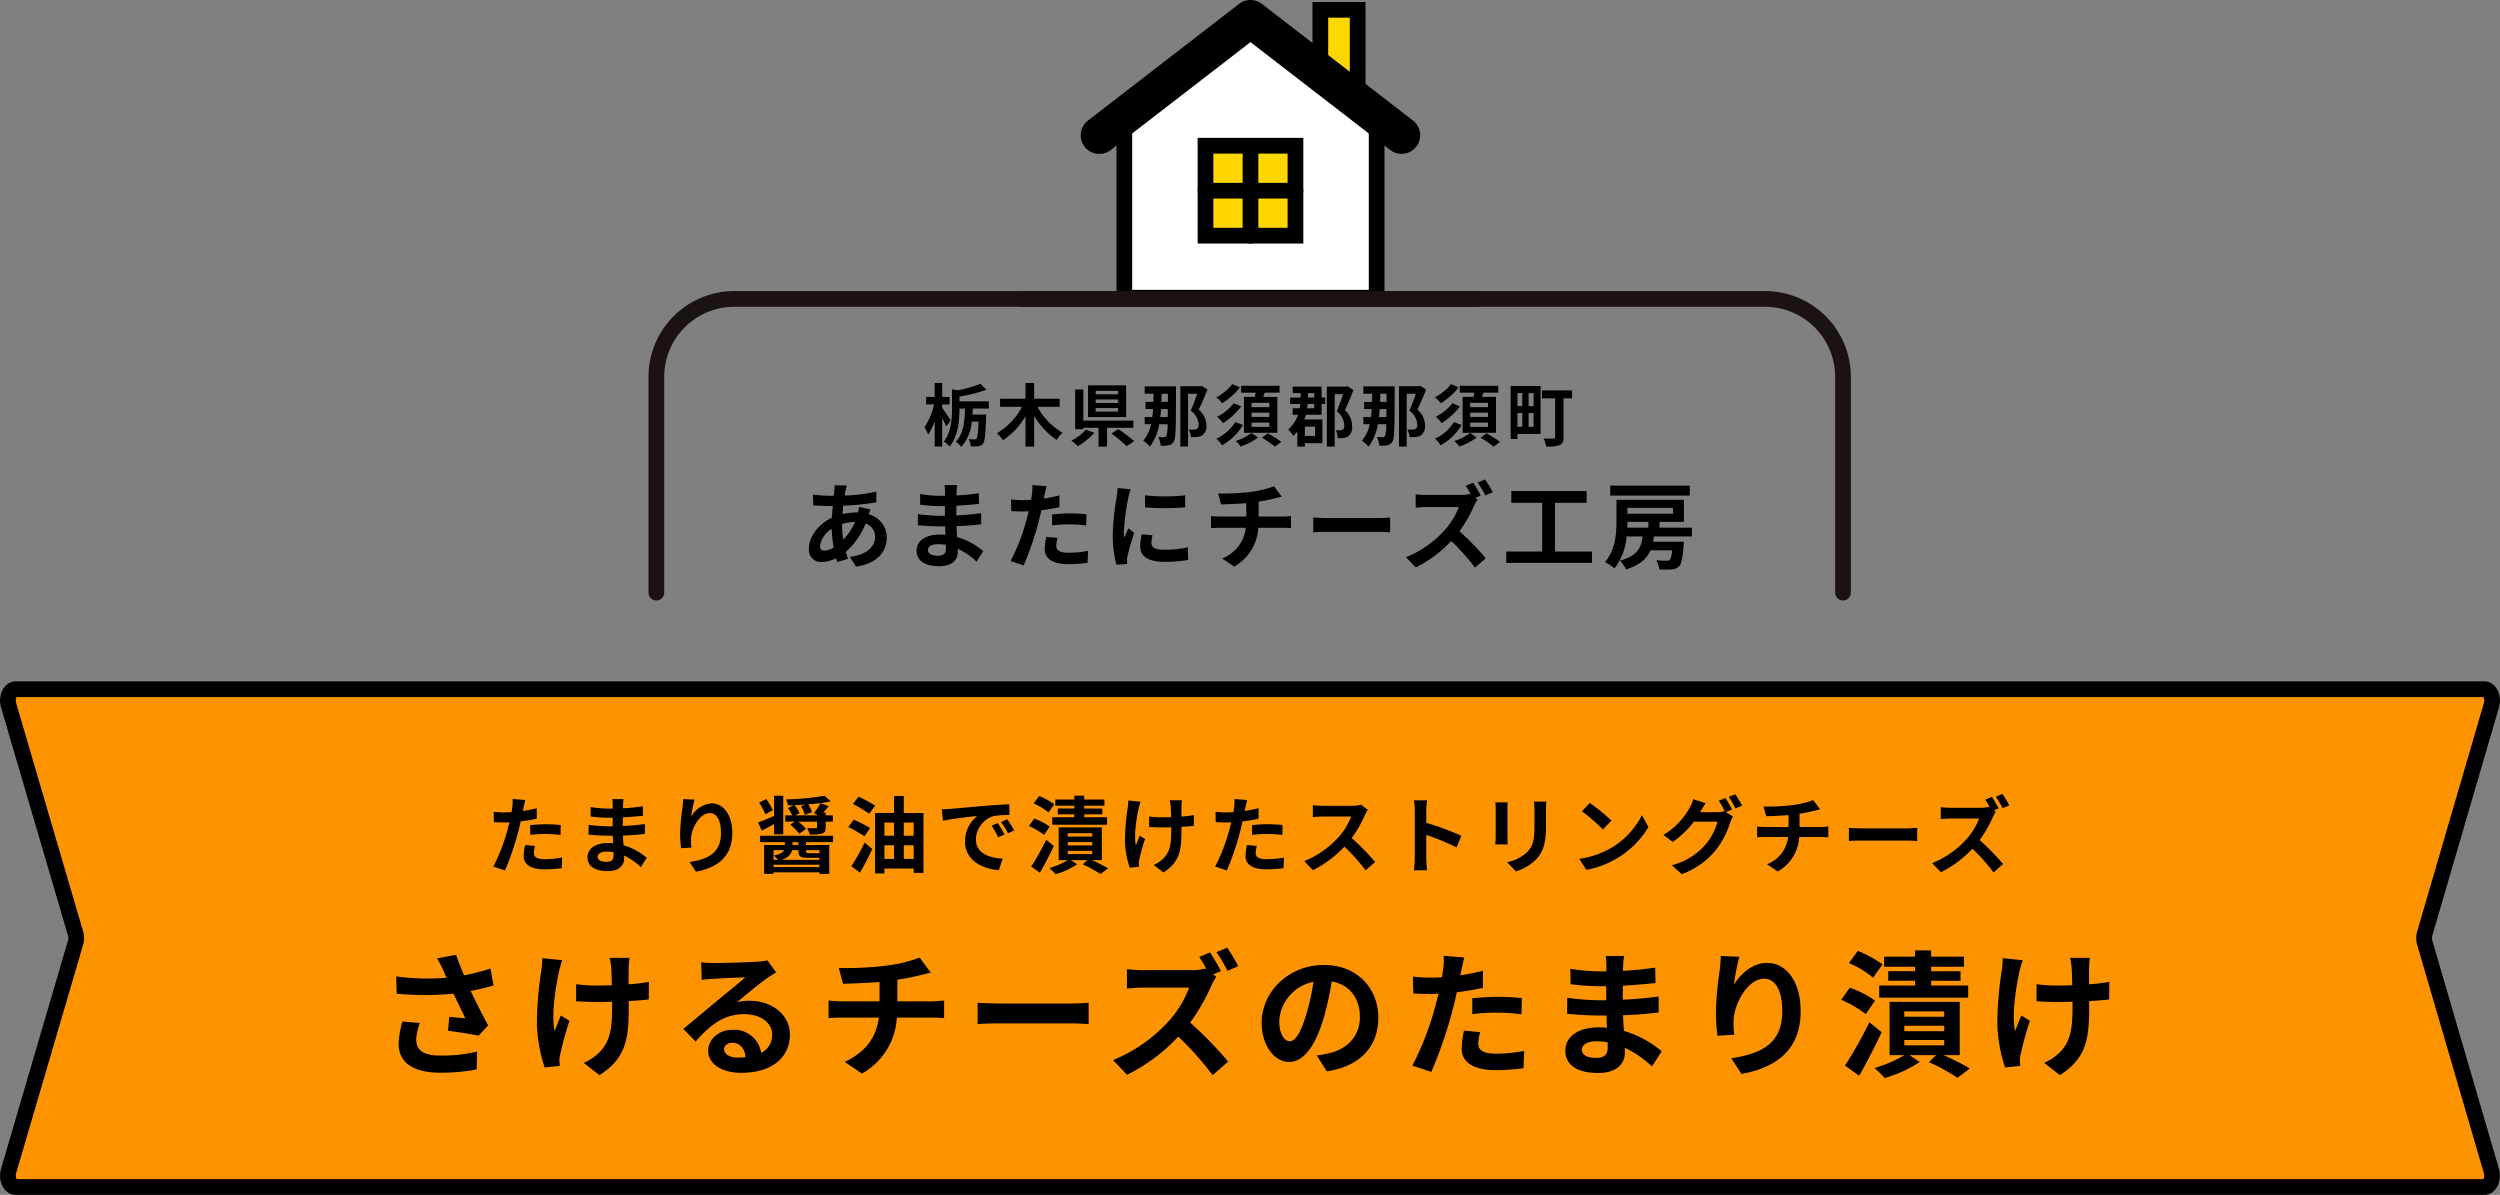
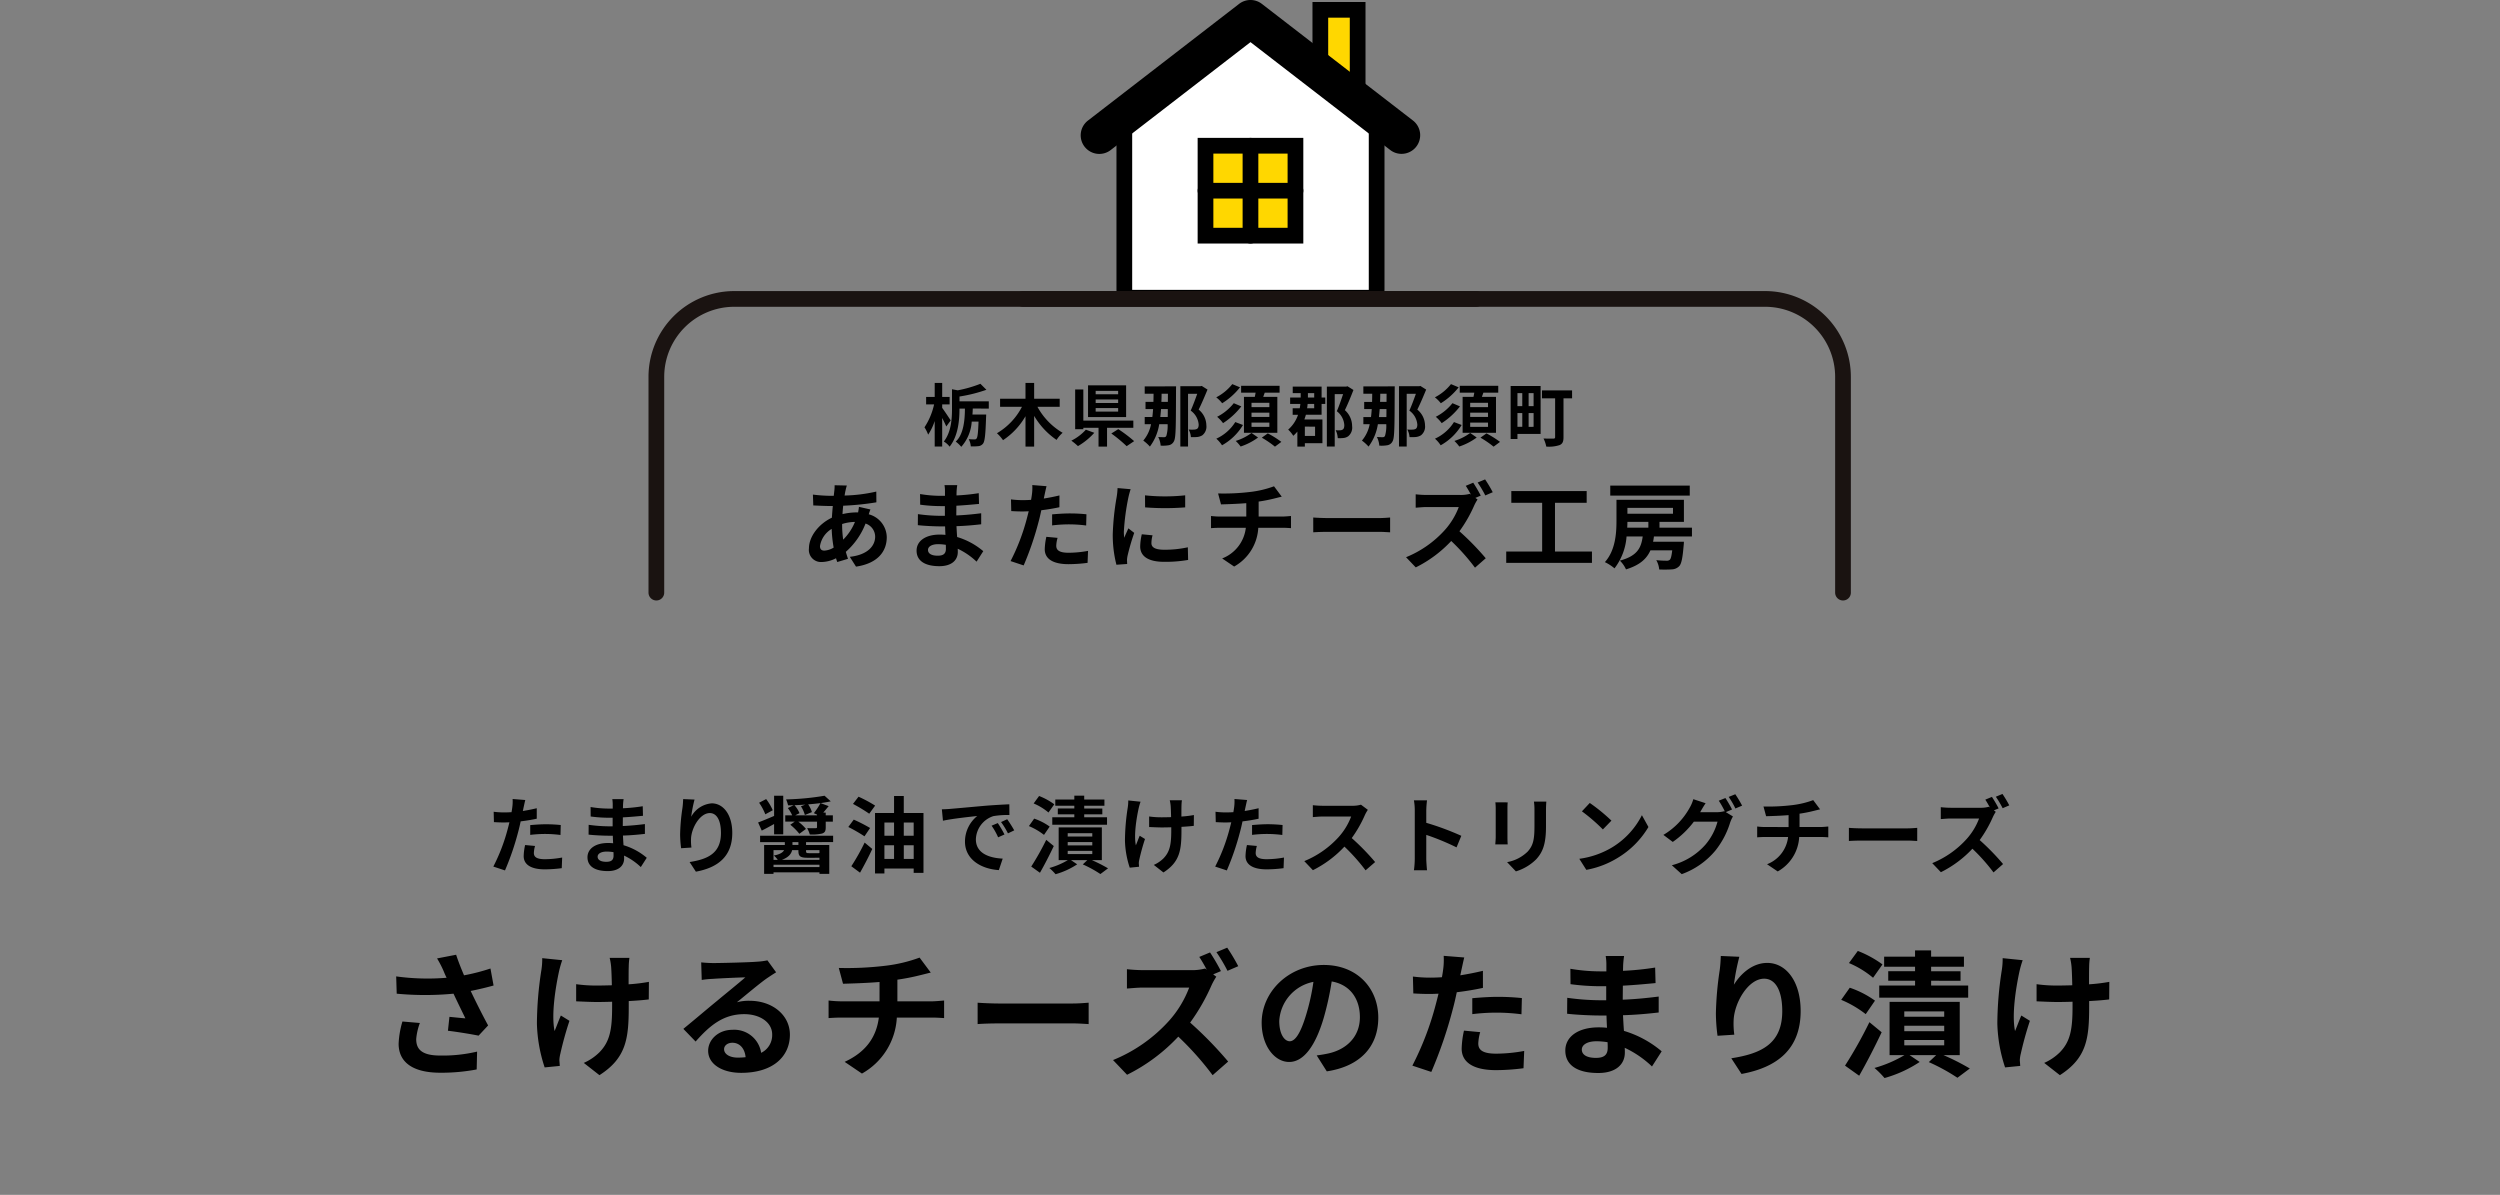
<svg xmlns="http://www.w3.org/2000/svg" width="477.116" height="228.034" viewBox="0 0 477.116 228.034">
  <rect x="0" y="0" width="477.116" height="228.034" fill="#808080" stroke="none" />
  <g id="グループ_5046" data-name="グループ 5046" transform="translate(-2901.487 -1951)">
-     <path id="合体_57" data-name="合体 57" d="M69,95H1.467C.41,95-.3,93.391.123,91.951L12.905,48.371a3.141,3.141,0,0,0,0-1.74L.123,3.048C-.3,1.611.412,0,1.467,0H472.63c1.052,0,1.758,1.609,1.338,3.049L461.237,46.63a3.175,3.175,0,0,0,0,1.74l12.731,43.583c.419,1.437-.288,3.048-1.338,3.048Z" transform="translate(2903 2082.534)" fill="#fe9300" stroke="#000" stroke-miterlimit="10" stroke-width="3" />
    <path id="パス_1949" data-name="パス 1949" d="M0,0H446" transform="translate(2917.25 2120.4)" fill="none" />
    <path id="パス_1950" data-name="パス 1950" d="M-137.072-6.064a23.279,23.279,0,0,1,3.056-.176,22.886,22.886,0,0,1,2.72.192l.048-1.9a27.509,27.509,0,0,0-2.784-.144c-1.024,0-2.16.08-3.04.16Zm1.248-5.088c-.864.208-1.76.384-2.656.528l.128-.608c.08-.352.224-1.056.336-1.488l-2.416-.192a8.226,8.226,0,0,1-.064,1.6q-.048.384-.144.912c-.48.032-.944.048-1.408.048a15.6,15.6,0,0,1-2-.128L-144-8.5c.56.032,1.152.064,1.92.064.32,0,.672-.016,1.04-.032-.112.448-.224.9-.336,1.312a34.935,34.935,0,0,1-2.736,7.136l2.224.736a51.1,51.1,0,0,0,2.512-7.328c.176-.64.336-1.344.48-2.032,1.056-.128,2.128-.3,3.072-.512Zm-2.224,7.024a10.875,10.875,0,0,0-.272,2.112c0,1.6,1.36,2.528,4.032,2.528a25.355,25.355,0,0,0,3.232-.224l.08-2.032a18.369,18.369,0,0,1-3.3.32c-1.7,0-2.1-.512-2.1-1.2a5.482,5.482,0,0,1,.224-1.328Zm16.88,2.032c0,.912-.544,1.168-1.392,1.168-1.088,0-1.648-.384-1.648-.976,0-.544.608-.976,1.728-.976a8.49,8.49,0,0,1,1.3.112C-121.168-2.5-121.168-2.272-121.168-2.1Zm6.336.4a12.256,12.256,0,0,0-4.432-2.4c-.048-.608-.08-1.248-.112-1.84,1.536-.048,2.768-.16,4.192-.32V-8.128c-1.3.16-2.624.3-4.224.368l.016-1.648c1.52-.08,2.8-.208,3.84-.3l-.048-1.824a33.2,33.2,0,0,1-3.776.384l.016-.624a10.589,10.589,0,0,1,.112-1.12h-2.16a6.342,6.342,0,0,1,.08,1.088v.72h-.784a20.974,20.974,0,0,1-3.44-.3l.016,1.808a26.386,26.386,0,0,0,3.44.24h.752V-7.7h-.752a28.743,28.743,0,0,1-3.824-.288l-.016,1.872c1.056.128,2.88.208,3.808.208h.816c.016.464.032.96.064,1.44a9.725,9.725,0,0,0-.976-.048c-2.448,0-3.92,1.12-3.92,2.72,0,1.68,1.344,2.64,3.872,2.64,2.1,0,3.12-1.04,3.12-2.4,0-.16,0-.352-.016-.56a12,12,0,0,1,3.2,2.192Zm6.944-11.2c-.016.448-.048,1.088-.128,1.664a38.426,38.426,0,0,0-.448,5.072,20.5,20.5,0,0,0,.192,2.64l1.968-.128a9.515,9.515,0,0,1-.08-1.68c.08-2.08,1.712-4.9,3.584-4.9,1.312,0,2.128,1.36,2.128,3.808,0,3.84-2.464,4.992-5.984,5.536l1.2,1.84c4.192-.768,6.944-2.912,6.944-7.392,0-3.488-1.712-5.648-3.92-5.648a4.9,4.9,0,0,0-3.92,2.56,25.87,25.87,0,0,1,.64-3.28Zm22.48,1.376a5.791,5.791,0,0,1,.752,1.664l1.344-.56a4.982,4.982,0,0,0-.72-1.472c.8-.064,1.6-.144,2.352-.24a12.421,12.421,0,0,1-1.264,1.92l.608.272v.144h-4.176l.832-.416a5.279,5.279,0,0,0-.96-1.52c.688-.032,1.376-.064,2.064-.112ZM-87.44-8a10.342,10.342,0,0,1,1.728,1.728l1.264-.928A8.316,8.316,0,0,0-85.92-8.592h3.584v1.024c0,.176-.064.224-.288.224-.176.016-.976.016-1.6-.016a6.3,6.3,0,0,1,.512,1.216,8.375,8.375,0,0,0,2.336-.176c.56-.192.7-.5.7-1.2V-8.592h1.36v-1.2h-1.36v-.528h-.464c.32-.384.672-.8,1.024-1.232l-1.536-.576c.688-.1,1.344-.208,1.936-.336L-80.9-13.536a50.371,50.371,0,0,1-7.344.7,6.338,6.338,0,0,1,.384,1.136c.352,0,.7-.016,1.072-.032l-1.12.544a6.67,6.67,0,0,1,.832,1.392H-88.4v1.2h1.808Zm-3.344-2.768A10.153,10.153,0,0,0-92.048-12.9l-1.344.7a10.034,10.034,0,0,1,1.184,2.208Zm.256,4.592h1.744v-7.36h-1.744V-9.68c-1.168.5-2.272.96-3.056,1.248l.7,1.552c.752-.384,1.568-.816,2.352-1.264Zm4.64,2.032h-1.136v-.544h1.136Zm4.016.992v.544a.851.851,0,0,1-.336.032h-1.648c-.464,0-.576-.048-.576-.4v-.176ZM-90.64.08V-.368h8.768V.08Zm2.016-3.232c-.224.416-.752.8-1.952,1.024a4.713,4.713,0,0,1,.752.832h-.816V-3.152ZM-82-1.7h.128v.4H-89.04c1.28-.48,1.792-1.152,1.952-1.856h1.2v.16c0,1.04.368,1.3,1.84,1.3Zm2.736-2.992V-5.9H-93.2v1.216h4.72v.544h-3.952v5.52h1.792v-.3h8.768v.3H-80v-5.52h-4.432v-.544Zm8.016-6.96a25.36,25.36,0,0,0-3.168-1.7l-1.056,1.376a30.5,30.5,0,0,1,3.1,1.872Zm-.96,4.272a31.334,31.334,0,0,0-3.12-1.6l-1.04,1.408A28.961,28.961,0,0,1-73.28-5.792Zm-1.92,8.528c.8-1.424,1.648-3.024,2.336-4.528l-1.456-1.216A41.728,41.728,0,0,1-75.792-.08Zm8.352-2.624V-4.08h1.888v2.608Zm-3.7-2.608h1.84v2.608h-1.84Zm1.84-4.336V-5.9h-1.84V-8.416Zm3.744,0V-5.9h-1.888V-8.416Zm-1.888-1.824v-3.248h-1.856v3.248h-3.632V1.3h1.792V.352h5.584v.832h1.872V-10.24ZM-47.84-8.32l-1.184.5A12.345,12.345,0,0,1-47.776-5.6l1.216-.544A20.969,20.969,0,0,0-47.84-8.32Zm1.792-.736-1.168.544A14.076,14.076,0,0,1-45.9-6.352l1.2-.576A23.933,23.933,0,0,0-46.048-9.056Zm-12.464-1.888.208,2.176c1.84-.4,5.168-.752,6.544-.9A6.283,6.283,0,0,0-54.1-4.784c0,3.44,3.136,5.232,6.464,5.44l.736-2.192c-2.688-.128-5.12-1.072-5.12-3.68a4.81,4.81,0,0,1,3.344-4.432,16.362,16.362,0,0,1,3.056-.208l-.016-2.048c-1.12.048-2.848.144-4.48.272-2.9.256-5.52.5-6.848.608C-57.264-10.992-57.872-10.96-58.512-10.944Zm25.28-.16h-3.152v1.12h3.152v.56H-37.44V-8h10.448V-9.424h-4.352v-.56h3.456V-11.1h-3.456v-.528h3.856v-1.184h-3.856v-.736h-1.888v.736h-3.632v1.184h3.632Zm-3.824-.8a12.651,12.651,0,0,0-2.9-1.584l-1.04,1.424a10.987,10.987,0,0,1,2.832,1.728Zm-.88,4.256a11.164,11.164,0,0,0-2.96-1.52L-41.9-7.744a12.427,12.427,0,0,1,2.88,1.68Zm-.656,2.528a50.835,50.835,0,0,1-2.864,5.1l1.664,1.184c.9-1.568,1.84-3.408,2.64-5.1Zm4.1,2.1h4.688V-2.4H-34.5Zm0-1.68h4.688v.64H-34.5Zm0-1.68h4.688v.624H-34.5Zm6.512,5.136V-7.5h-8.24v6.256h1.744A14.486,14.486,0,0,1-38,.256,10.333,10.333,0,0,1-36.816,1.44,14.557,14.557,0,0,0-32.688-.448l-1.184-.8h3.12l-.864.816a22.475,22.475,0,0,1,3.36,1.84L-26.8.32a27.3,27.3,0,0,0-3.088-1.568Zm5.04-11.392a8.3,8.3,0,0,1-.1,1.376,41.436,41.436,0,0,0-.528,6.32A17.664,17.664,0,0,0-22.656.192L-20.88.016c-.016-.224-.032-.5-.048-.656a3.7,3.7,0,0,1,.112-.768A39.759,39.759,0,0,1-19.744-5.28L-20.752-5.9c-.256.576-.528,1.344-.736,1.824-.416-1.968.144-5.28.528-7.04a12.248,12.248,0,0,1,.368-1.28Zm12.528,2.784a20.729,20.729,0,0,1-2.384.288c0-.864,0-1.68.016-2.032a8.056,8.056,0,0,1,.08-1.072h-2.32a7.03,7.03,0,0,1,.176,1.088c.032.432.064,1.248.08,2.128-.608.016-1.216.032-1.792.032a16.641,16.641,0,0,1-2.4-.16v2.016c.784.032,1.76.08,2.448.08.576,0,1.184-.016,1.776-.032v.576c0,2.672-.256,4.08-1.472,5.344A6.159,6.159,0,0,1-18.064-.336l1.84,1.44c3.152-2.016,3.44-4.3,3.44-8.048V-7.6c.9-.048,1.712-.112,2.352-.192ZM.688-6.064A23.279,23.279,0,0,1,3.744-6.24a22.887,22.887,0,0,1,2.72.192l.048-1.9A27.509,27.509,0,0,0,3.728-8.1c-1.024,0-2.16.08-3.04.16Zm1.248-5.088c-.864.208-1.76.384-2.656.528l.128-.608c.08-.352.224-1.056.336-1.488l-2.416-.192a8.226,8.226,0,0,1-.064,1.6q-.048.384-.144.912c-.48.032-.944.048-1.408.048a15.6,15.6,0,0,1-2-.128L-6.24-8.5c.56.032,1.152.064,1.92.064.32,0,.672-.016,1.04-.032-.112.448-.224.9-.336,1.312A34.935,34.935,0,0,1-6.352-.016L-4.128.72A51.1,51.1,0,0,0-1.616-6.608c.176-.64.336-1.344.48-2.032,1.056-.128,2.128-.3,3.072-.512ZM-.288-4.128A10.875,10.875,0,0,0-.56-2.016C-.56-.416.8.512,3.472.512A25.355,25.355,0,0,0,6.7.288l.08-2.032a18.369,18.369,0,0,1-3.3.32c-1.7,0-2.1-.512-2.1-1.2a5.482,5.482,0,0,1,.224-1.328Zm21.76-7.7a5.776,5.776,0,0,1-1.664.208H14.176a17.875,17.875,0,0,1-1.888-.112v2.272c.336-.016,1.216-.112,1.888-.112H19.6a12.4,12.4,0,0,1-2.384,3.92,18.127,18.127,0,0,1-6.56,4.592L12.3.672a21.076,21.076,0,0,0,6.016-4.5A36.486,36.486,0,0,1,22.352.7L24.176-.88a44.98,44.98,0,0,0-4.464-4.576,23.524,23.524,0,0,0,2.512-4.4,7.56,7.56,0,0,1,.56-.992ZM40.624-5.888a52.257,52.257,0,0,0-6.688-2.48V-10.72a17.4,17.4,0,0,1,.144-1.936h-2.5a11.159,11.159,0,0,1,.16,1.936v9.184a17.121,17.121,0,0,1-.16,2.224h2.5c-.064-.64-.144-1.76-.144-2.224V-6.064A46.214,46.214,0,0,1,39.712-3.68Zm6.5-6.384a10.882,10.882,0,0,1,.064,1.216v5.392c0,.48-.064,1.1-.08,1.408h2.368c-.032-.368-.048-.992-.048-1.392v-5.408c0-.512.016-.864.048-1.216Zm7.36-.144a11.287,11.287,0,0,1,.1,1.6v3.04c0,2.5-.208,3.7-1.3,4.9A7.488,7.488,0,0,1,49.36-.864L51.04.9a9.3,9.3,0,0,0,3.888-2.32c1.184-1.312,1.856-2.784,1.856-6.224v-3.168c0-.64.032-1.152.064-1.6Zm10.656.256-1.5,1.6a33.268,33.268,0,0,1,4,3.456l1.632-1.68A33.6,33.6,0,0,0,65.136-12.16Zm-2,10.656L64.48.608a17.328,17.328,0,0,0,5.936-2.256,17.014,17.014,0,0,0,5.92-5.92L75.088-9.824A15.172,15.172,0,0,1,69.264-3.6,16.491,16.491,0,0,1,63.136-1.5Zm29.152-9.408A23.427,23.427,0,0,0,91.024-13.1l-1.264.512a18.552,18.552,0,0,1,1.168,2.064l-.112-.064a5.04,5.04,0,0,1-1.392.192H86.208l.048-.08c.192-.352.608-1.072.992-1.632L84.9-12.88a7,7,0,0,1-.72,1.68,13.69,13.69,0,0,1-4.992,5.136L80.976-4.72a17.566,17.566,0,0,0,4.032-3.872H89.52A11.318,11.318,0,0,1,87.248-4.24,12.8,12.8,0,0,1,80.8-.272l1.888,1.7A14.9,14.9,0,0,0,89.136-3.1a16.148,16.148,0,0,0,2.8-5.344,6.779,6.779,0,0,1,.528-1.136l-1.36-.832Zm-.64-2.4a15.226,15.226,0,0,1,1.28,2.208l1.28-.544a22.845,22.845,0,0,0-1.3-2.176Zm13.52,5.744v-2.544a25.829,25.829,0,0,0,2.688-.528c.272-.064.688-.176,1.232-.3l-1.312-1.76a17.342,17.342,0,0,1-4.032.96,37.757,37.757,0,0,1-5.456.256l.5,1.856c1.072-.032,2.752-.08,4.288-.208v2.272H98.56a13.928,13.928,0,0,1-1.472-.1V-5.6c.416-.032,1.008-.064,1.5-.064h4.4a6.333,6.333,0,0,1-4.016,5.2L101.008.912a8.015,8.015,0,0,0,4.1-6.576h4.144c.432,0,.976.032,1.408.064V-7.664c-.352.032-1.12.1-1.456.1ZM114.592-4.9c.592-.048,1.664-.08,2.576-.08h8.592c.672,0,1.488.064,1.872.08V-7.408c-.416.032-1.136.1-1.872.1h-8.592c-.832,0-2-.048-2.576-.1ZM145.2-11.7a21.561,21.561,0,0,0-1.3-2.176l-1.264.528a18.782,18.782,0,0,1,1.3,2.192Zm-2.944.96.912-.384a23.307,23.307,0,0,0-1.28-2.192l-1.264.528c.288.432.608.992.88,1.5l-.192-.144a5.844,5.844,0,0,1-1.648.192h-5.648a17.876,17.876,0,0,1-1.888-.112v2.272c.336-.016,1.216-.112,1.888-.112h5.424a12.4,12.4,0,0,1-2.384,3.92A17.936,17.936,0,0,1,130.5-.672l1.648,1.728a21.021,21.021,0,0,0,6.016-4.48A35.373,35.373,0,0,1,142.192,1.1l1.824-1.6a44.98,44.98,0,0,0-4.464-4.576,23.438,23.438,0,0,0,2.512-4.384,7.872,7.872,0,0,1,.56-1.008Z" transform="translate(3139.75 2116.4)" />
    <path id="パス_1951" data-name="パス 1951" d="M-161.46-8.45a17.452,17.452,0,0,0-.728,4.238c0,3.588,2.782,5.538,7.956,5.538A36.084,36.084,0,0,0-147.29.7l.078-3.406a28.468,28.468,0,0,1-7.02.754c-3.64,0-4.6-1.274-4.6-3.146a11.555,11.555,0,0,1,.7-3.068Zm16.8-10.114a37.666,37.666,0,0,1-5.044,1.3c-.572-1.352-1.066-2.574-1.508-3.926l-3.64.7a19.986,19.986,0,0,1,1.274,2.47c.156.39.338.806.546,1.222a43.867,43.867,0,0,1-9.62-.26l.1,3.3a57.848,57.848,0,0,0,10.842,0c.754,1.612,1.638,3.406,2.262,4.706-.78-.052-2.184-.208-3.042-.286l-.286,2.652c1.9.234,4.446.65,5.85.936l1.82-1.95c-1.118-2.054-2.34-4.5-3.328-6.578,1.56-.312,3.068-.676,4.368-1.04Zm9.88-1.976a13.491,13.491,0,0,1-.156,2.236,67.333,67.333,0,0,0-.858,10.27A28.7,28.7,0,0,0-134.316.312l2.886-.286c-.026-.364-.052-.806-.078-1.066a6.018,6.018,0,0,1,.182-1.248,64.6,64.6,0,0,1,1.742-6.292l-1.638-1.014c-.416.936-.858,2.184-1.2,2.964-.676-3.2.234-8.58.858-11.44a19.9,19.9,0,0,1,.6-2.08Zm20.358,4.524a33.685,33.685,0,0,1-3.874.468c0-1.4,0-2.73.026-3.3a13.089,13.089,0,0,1,.13-1.742h-3.77a11.424,11.424,0,0,1,.286,1.768c.052.7.1,2.028.13,3.458-.988.026-1.976.052-2.912.052a27.041,27.041,0,0,1-3.9-.26V-12.3c1.274.052,2.86.13,3.978.13.936,0,1.924-.026,2.886-.052v.936c0,4.342-.416,6.63-2.392,8.684a10.009,10.009,0,0,1-3.016,2.054l2.99,2.34c5.122-3.276,5.59-6.994,5.59-13.078V-12.35c1.456-.078,2.782-.182,3.822-.312ZM-97.474-1.56c-1.508,0-2.6-.65-2.6-1.612,0-.65.624-1.222,1.586-1.222,1.4,0,2.366,1.092,2.522,2.756A13.574,13.574,0,0,1-97.474-1.56Zm5.668-18.564a12.417,12.417,0,0,1-1.976.26c-1.456.13-6.968.26-8.32.26-.728,0-1.612-.052-2.34-.13l.1,3.354a16.991,16.991,0,0,1,2.106-.208c1.352-.1,4.888-.26,6.214-.286C-97.292-15.756-99.97-13.6-101.4-12.4c-1.534,1.248-4.628,3.874-6.448,5.356l2.34,2.418c2.756-3.12,5.33-5.226,9.282-5.226,2.99,0,5.33,1.56,5.33,3.874A3.754,3.754,0,0,1-93-2.47a5.184,5.184,0,0,0-5.486-4.394c-2.73,0-4.628,1.924-4.628,4,0,2.574,2.7,4.212,6.292,4.212,6.214,0,9.308-3.224,9.308-7.28,0-3.744-3.328-6.474-7.7-6.474a8.658,8.658,0,0,0-2.418.286c1.612-1.3,4.316-3.588,5.694-4.55q.858-.585,1.794-1.17ZM-67-12.3v-4.134a41.972,41.972,0,0,0,4.368-.858c.442-.1,1.118-.286,2-.494l-2.132-2.86a28.181,28.181,0,0,1-6.552,1.56,61.355,61.355,0,0,1-8.866.416l.806,3.016c1.742-.052,4.472-.13,6.968-.338V-12.3H-77.74a22.633,22.633,0,0,1-2.392-.156V-9.1c.676-.052,1.638-.1,2.444-.1h7.15c-.494,3.848-2.574,6.63-6.526,8.45l3.3,2.236A13.025,13.025,0,0,0-67.106-9.2h6.734c.7,0,1.586.052,2.288.1v-3.354c-.572.052-1.82.156-2.366.156Zm15.314,4.342c.962-.078,2.7-.13,4.186-.13H-33.54c1.092,0,2.418.1,3.042.13v-4.082c-.676.052-1.846.156-3.042.156H-47.5c-1.352,0-3.25-.078-4.186-.156ZM-1.95-19.006a35.031,35.031,0,0,0-2.106-3.536l-2.054.858A30.523,30.523,0,0,1-4-18.122Zm-4.784,1.56,1.482-.624a37.878,37.878,0,0,0-2.08-3.562l-2.054.858c.468.7.988,1.612,1.43,2.444l-.312-.234a9.5,9.5,0,0,1-2.678.312h-9.178a29.048,29.048,0,0,1-3.068-.182v3.692c.546-.026,1.976-.182,3.068-.182h8.814a20.145,20.145,0,0,1-3.874,6.37,29.146,29.146,0,0,1-10.66,7.462l2.678,2.808a34.158,34.158,0,0,0,9.776-7.28A57.483,57.483,0,0,1-6.838,1.794l2.964-2.6a73.092,73.092,0,0,0-7.254-7.436,38.087,38.087,0,0,0,4.082-7.124A12.794,12.794,0,0,1-6.136-17ZM7.878-4.68c-.962,0-2-1.274-2-3.874A8.073,8.073,0,0,1,12.4-16.016a41.329,41.329,0,0,1-1.378,6.24C9.984-6.292,8.944-4.68,7.878-4.68ZM14.95,1.066c6.5-.988,9.828-4.836,9.828-10.244,0-5.616-4.03-10.062-10.4-10.062-6.682,0-11.856,5.1-11.856,11.024,0,4.342,2.418,7.488,5.252,7.488,2.808,0,5.044-3.172,6.578-8.372a55.955,55.955,0,0,0,1.534-6.994c3.458.6,5.382,3.25,5.382,6.812,0,3.744-2.548,6.11-5.85,6.89-.676.156-1.4.286-2.392.416ZM42.718-9.854a37.829,37.829,0,0,1,4.966-.286,37.191,37.191,0,0,1,4.42.312l.078-3.094a44.7,44.7,0,0,0-4.524-.234c-1.664,0-3.51.13-4.94.26Zm2.028-8.268c-1.4.338-2.86.624-4.316.858l.208-.988c.13-.572.364-1.716.546-2.418l-3.926-.312a13.368,13.368,0,0,1-.1,2.6q-.078.624-.234,1.482c-.78.052-1.534.078-2.288.078a25.348,25.348,0,0,1-3.25-.208l.078,3.224c.91.052,1.872.1,3.12.1.52,0,1.092-.026,1.69-.052-.182.728-.364,1.456-.546,2.132a56.769,56.769,0,0,1-4.446,11.6l3.614,1.2a83.039,83.039,0,0,0,4.082-11.908c.286-1.04.546-2.184.78-3.3,1.716-.208,3.458-.494,4.992-.832ZM41.132-6.708a17.672,17.672,0,0,0-.442,3.432c0,2.6,2.21,4.108,6.552,4.108A41.2,41.2,0,0,0,52.494.468l.13-3.3a29.85,29.85,0,0,1-5.356.52c-2.756,0-3.406-.832-3.406-1.95a8.908,8.908,0,0,1,.364-2.158Zm27.43,3.3c0,1.482-.884,1.9-2.262,1.9-1.768,0-2.678-.624-2.678-1.586,0-.884.988-1.586,2.808-1.586a13.8,13.8,0,0,1,2.106.182C68.562-4.056,68.562-3.692,68.562-3.406Zm10.3.65a19.915,19.915,0,0,0-7.2-3.9c-.078-.988-.13-2.028-.182-2.99,2.5-.078,4.5-.26,6.812-.52v-3.042c-2.106.26-4.264.494-6.864.6l.026-2.678c2.47-.13,4.55-.338,6.24-.494l-.078-2.964a53.949,53.949,0,0,1-6.136.624l.026-1.014a17.209,17.209,0,0,1,.182-1.82h-3.51a10.307,10.307,0,0,1,.13,1.768v1.17H67.028a34.083,34.083,0,0,1-5.59-.494l.026,2.938a42.876,42.876,0,0,0,5.59.39h1.222v2.678H67.054a46.707,46.707,0,0,1-6.214-.468l-.026,3.042c1.716.208,4.68.338,6.188.338h1.326c.026.754.052,1.56.1,2.34a15.8,15.8,0,0,0-1.586-.078c-3.978,0-6.37,1.82-6.37,4.42,0,2.73,2.184,4.29,6.292,4.29,3.406,0,5.07-1.69,5.07-3.9,0-.26,0-.572-.026-.91A19.5,19.5,0,0,1,77.012.13Zm11.284-18.2c-.026.728-.078,1.768-.208,2.7a62.441,62.441,0,0,0-.728,8.242,33.307,33.307,0,0,0,.312,4.29l3.2-.208a15.462,15.462,0,0,1-.13-2.73c.13-3.38,2.782-7.956,5.824-7.956,2.132,0,3.458,2.21,3.458,6.188,0,6.24-4,8.112-9.724,9l1.95,2.99c6.812-1.248,11.284-4.732,11.284-12.012,0-5.668-2.782-9.178-6.37-9.178-2.912,0-5.148,2.184-6.37,4.16a42.037,42.037,0,0,1,1.04-5.33Zm37.076,2.912H122.1v1.82h5.122v.91H120.38V-13h16.978v-2.314h-7.072v-.91H135.9v-1.82h-5.616V-18.9h6.266v-1.924h-6.266v-1.2h-3.068v1.2h-5.9V-18.9h5.9ZM121-19.344a20.557,20.557,0,0,0-4.706-2.574l-1.69,2.314a17.854,17.854,0,0,1,4.6,2.808Zm-1.43,6.916a18.141,18.141,0,0,0-4.81-2.47l-1.638,2.314a20.193,20.193,0,0,1,4.68,2.73ZM118.508-8.32a82.607,82.607,0,0,1-4.654,8.294l2.7,1.924c1.456-2.548,2.99-5.538,4.29-8.294Zm6.656,3.406h7.618V-3.9h-7.618Zm0-2.73h7.618V-6.6h-7.618Zm0-2.73h7.618V-9.36h-7.618Zm10.582,8.346V-12.194h-13.39V-2.028h2.834A23.541,23.541,0,0,1,119.47.416a16.791,16.791,0,0,1,1.924,1.924A23.656,23.656,0,0,0,128.1-.728l-1.924-1.3h5.07L129.844-.7a36.521,36.521,0,0,1,5.46,2.99L137.67.52a44.362,44.362,0,0,0-5.018-2.548Zm8.19-18.512a13.491,13.491,0,0,1-.156,2.236,67.333,67.333,0,0,0-.858,10.27A28.7,28.7,0,0,0,144.4.312L147.29.026c-.026-.364-.052-.806-.078-1.066a6.018,6.018,0,0,1,.182-1.248,64.608,64.608,0,0,1,1.742-6.292L147.5-9.594c-.416.936-.858,2.184-1.2,2.964-.676-3.2.234-8.58.858-11.44a19.9,19.9,0,0,1,.6-2.08Zm20.358,4.524a33.685,33.685,0,0,1-3.874.468c0-1.4,0-2.73.026-3.3a13.093,13.093,0,0,1,.13-1.742h-3.77a11.425,11.425,0,0,1,.286,1.768c.052.7.1,2.028.13,3.458-.988.026-1.976.052-2.912.052a27.041,27.041,0,0,1-3.9-.26V-12.3c1.274.052,2.86.13,3.978.13.936,0,1.924-.026,2.886-.052v.936c0,4.342-.416,6.63-2.392,8.684a10.008,10.008,0,0,1-3.016,2.054l2.99,2.34c5.122-3.276,5.59-6.994,5.59-13.078V-12.35c1.456-.078,2.782-.182,3.822-.312Z" transform="translate(3139.75 2154.4)" />
    <path id="パス_1986" data-name="パス 1986" d="M0,0H7.121V15.955H0Z" transform="translate(3153.468 1952.878)" fill="gold" stroke="#000" stroke-linecap="round" stroke-width="3" />
    <g id="パス_707" data-name="パス 707" transform="translate(2680.11 -2248.922)" fill="#fff" stroke-linecap="round" stroke-linejoin="round">
      <path d="M 484.103 4256.742 L 482.603 4256.742 L 437.45 4256.742 L 435.95 4256.742 L 435.95 4255.242 L 435.95 4223.48 L 435.95 4222.782 L 436.484 4222.333 L 459.06 4203.336 L 460.026 4202.524 L 460.992 4203.336 L 483.569 4222.333 L 484.103 4222.782 L 484.103 4223.48 L 484.103 4255.242 L 484.103 4256.742 Z" stroke="none" />
      <path d="M 460.026 4204.484 L 437.45 4223.48 L 437.45 4255.242 L 482.603 4255.242 L 482.603 4223.48 L 460.026 4204.484 M 460.026 4201.484 C 460.713 4201.484 461.399 4201.719 461.958 4202.189 L 484.535 4221.185 C 485.212 4221.755 485.603 4222.595 485.603 4223.48 L 485.603 4255.242 C 485.603 4256.899 484.26 4258.242 482.603 4258.242 L 437.45 4258.242 C 435.793 4258.242 434.45 4256.899 434.45 4255.242 L 434.45 4223.48 C 434.45 4222.595 434.841 4221.755 435.518 4221.185 L 458.095 4202.189 C 458.653 4201.719 459.34 4201.484 460.026 4201.484 Z" stroke="none" fill="#000" />
    </g>
    <path id="パス_708" data-name="パス 708" d="M490.582,4229.285a3.533,3.533,0,0,1-2.169-.741l-26.662-20.581-26.663,20.582a3.553,3.553,0,1,1-4.342-5.625l28.834-22.258a3.553,3.553,0,0,1,4.342,0l28.833,22.257a3.553,3.553,0,0,1-2.173,6.365Z" transform="translate(2678.386 -2248.922)" />
    <path id="パス_1952" data-name="パス 1952" d="M0,0H17.167V17.167H0Z" transform="translate(3131.553 1978.813)" fill="gold" stroke="#000" stroke-linecap="round" stroke-width="3" />
    <path id="パス_1987" data-name="パス 1987" d="M0,17.167V0" transform="translate(3140.136 1978.813)" fill="none" stroke="#000" stroke-linecap="round" stroke-width="3" />
    <path id="パス_1988" data-name="パス 1988" d="M0,0H17.167" transform="translate(3131.553 1987.396)" fill="none" stroke="#000" stroke-linecap="round" stroke-width="3" />
    <path id="パス_1953" data-name="パス 1953" d="M-56.823-3.861c-.234-.364-1.261-1.911-1.625-2.392v-.663h1.417v-1.43h-1.417v-2.665h-1.43v2.665h-1.638v1.43h1.521a12.98,12.98,0,0,1-1.833,4.368,7.086,7.086,0,0,1,.7,1.4,10.537,10.537,0,0,0,1.248-2.6V1.118h1.43V-4.329c.3.585.611,1.209.78,1.625Zm7.267-2.262V-7.5h-5.59v-.923a28.5,28.5,0,0,0,5.135-1.287l-1.144-1.144a23.643,23.643,0,0,1-4.329,1.248l-1.092-.208v3.744c0,1.885-.143,4.42-1.56,6.24a3.624,3.624,0,0,1,1.1.975c1.664-2.054,1.885-5.174,1.885-7.2v-.065h1.04c-.013,2.249-.273,4.953-1.755,6.3a5.923,5.923,0,0,1,1.053,1,7.977,7.977,0,0,0,2-4.823h1.3c-.078,2.158-.182,3-.377,3.237a.452.452,0,0,1-.4.169c-.195,0-.624-.013-1.092-.052a3.647,3.647,0,0,1,.39,1.378,9.551,9.551,0,0,0,1.443-.039,1.258,1.258,0,0,0,.9-.494c.338-.442.468-1.742.572-4.966.013-.169.026-.572.026-.572h-2.626c.039-.39.052-.767.065-1.144Zm13.533-.338V-7.995H-40.9v-3.016h-1.651v3.016H-47.4v1.534h4.173A12.5,12.5,0,0,1-48-1.417,7.987,7.987,0,0,1-46.839-.091a13.735,13.735,0,0,0,4.29-4.576v5.8H-40.9V-4.732A14.42,14.42,0,0,0-36.621-.143,6.07,6.07,0,0,1-35.464-1.5a12.9,12.9,0,0,1-4.81-4.966Zm11.154-2.392h-4.29V-9.5h4.29Zm0,1.664h-4.29v-.676h4.29Zm0,1.638h-4.29v-.663h4.29Zm1.521-5.005h-7.267V-4.5h7.267Zm-7.683,8.463A9.229,9.229,0,0,1-33.8,0a13.02,13.02,0,0,1,1.261,1.04A12.9,12.9,0,0,0-29.419-1.5Zm9.061-.364V-3.822h-9.542V-9.776h-1.56v7.592h1.56v-.273h2.9V1.131h1.625V-2.457Zm-4.2,1.092a26.572,26.572,0,0,1,2.925,2.418l1.43-.962A27.445,27.445,0,0,0-24.843-2.2Zm9.347-3.146c.052-.494.1-.988.143-1.521h1.287c0,.572,0,1.066-.013,1.521Zm1.456-4.446-.013,1.56h-1.235q.039-.76.039-1.56Zm-4.433-1.4v1.4h1.69c0,.533-.013,1.053-.026,1.56h-1.508v1.365H-18.2c-.039.533-.078,1.027-.143,1.521H-19.8v1.365h1.209A6.836,6.836,0,0,1-20.072-.013a7.746,7.746,0,0,1,1.261,1.144A9.619,9.619,0,0,0-17.03-3.146h1.6a6.726,6.726,0,0,1-.234,2.21.426.426,0,0,1-.4.273c-.247,0-.676,0-1.157-.039A4.333,4.333,0,0,1-16.757.949,6.4,6.4,0,0,0-15.2.871a1.37,1.37,0,0,0,.975-.754c.39-.65.377-2.977.4-9.7,0-.2.013-.78.013-.78Zm10.881-.091-.221.052H-13V1.118h1.469V-8.944h1.755c-.351.988-.819,2.275-1.248,3.211A3.6,3.6,0,0,1-9.5-3.081c0,.429-.091.715-.364.858a1.487,1.487,0,0,1-.6.117,6.178,6.178,0,0,1-.949-.026,3.659,3.659,0,0,1,.429,1.456A9.418,9.418,0,0,0-9.75-.7,2.345,2.345,0,0,0-8.8-1.027a2.11,2.11,0,0,0,.767-1.9,3.949,3.949,0,0,0-1.469-3c.572-1.144,1.183-2.6,1.69-3.822ZM3.991-6.4H.585v-.819H3.991Zm0,1.872H.585v-.819H3.991Zm0,1.9H.585v-.819H3.991ZM-.858-8.359V-1.5h6.37V-8.359H2.821c.091-.26.195-.533.286-.806H5.941v-1.3H-1.4v1.3H1.365c-.039.26-.091.533-.156.806ZM-2.8-7.15A9.735,9.735,0,0,1-5.98-4.55,6.988,6.988,0,0,1-4.849-3.341a13.971,13.971,0,0,0,3.484-3.2Zm-.286-3.64A9.374,9.374,0,0,1-6.149-8.268,6.2,6.2,0,0,1-5.018-7.137a13.216,13.216,0,0,0,3.406-3.042Zm.572,7.241A8.363,8.363,0,0,1-6.136-.377,6.127,6.127,0,0,1-5.044.884a10.789,10.789,0,0,0,4-3.874ZM.585-1.469A10.068,10.068,0,0,1-2.431.052a7.744,7.744,0,0,1,.936,1.066A11.845,11.845,0,0,0,1.833-.6Zm1.963.9A18.572,18.572,0,0,1,5.057,1.144L6.279.234A19.254,19.254,0,0,0,3.692-1.391Zm10-5.616H11.193c.052-.286.078-.546.1-.819h1.248Zm-1.2-2.262v-.624h1.2v.845h-1.2Zm1.365,5.772V-.9h-1.95V-2.678Zm1.248-7.644H8.45v1.248H9.971v.845H7.956v1.222h1.95c-.026.273-.065.533-.117.819H8.437V-4.94H9.464A6.472,6.472,0,0,1,7.579-2.106,5.7,5.7,0,0,1,8.554-.923a7.572,7.572,0,0,0,.78-.806v2.86h1.43V.481h3.354V-4.043H10.673c.1-.3.208-.6.286-.9h3V-7.007h.7V-8.229h-.7Zm4.94-.065-.247.065H14.963V1.118h1.5v-10h1.6c-.338,1-.78,2.327-1.2,3.263a3.628,3.628,0,0,1,1.43,2.639c0,.455-.091.741-.325.871a.93.93,0,0,1-.533.13A4.339,4.339,0,0,1,16.64-2a3.741,3.741,0,0,1,.4,1.521,7.2,7.2,0,0,0,1.079-.026,1.956,1.956,0,0,0,.923-.338,2.134,2.134,0,0,0,.741-1.937A4.089,4.089,0,0,0,18.4-5.824c.546-1.1,1.144-2.574,1.638-3.848Zm6.006,5.876c.052-.494.1-.988.143-1.521h1.287c0,.572,0,1.066-.013,1.521Zm1.456-4.446L26.351-7.4H25.116q.039-.76.039-1.56Zm-4.433-1.4v1.4h1.69c0,.533-.013,1.053-.026,1.56H22.087v1.365H23.53c-.039.533-.078,1.027-.143,1.521H21.931v1.365H23.14A6.836,6.836,0,0,1,21.658-.013a7.746,7.746,0,0,1,1.261,1.144A9.619,9.619,0,0,0,24.7-3.146h1.6a6.726,6.726,0,0,1-.234,2.21.426.426,0,0,1-.4.273c-.247,0-.676,0-1.157-.039A4.333,4.333,0,0,1,24.973.949a6.4,6.4,0,0,0,1.56-.078,1.37,1.37,0,0,0,.975-.754c.39-.65.377-2.977.4-9.7,0-.2.013-.78.013-.78Zm10.881-.091-.221.052H28.73V1.118H30.2V-8.944h1.755c-.351.988-.819,2.275-1.248,3.211a3.6,3.6,0,0,1,1.521,2.652c0,.429-.091.715-.364.858a1.487,1.487,0,0,1-.6.117,6.178,6.178,0,0,1-.949-.026,3.659,3.659,0,0,1,.429,1.456A9.418,9.418,0,0,0,31.98-.7a2.345,2.345,0,0,0,.949-.325,2.11,2.11,0,0,0,.767-1.9,3.949,3.949,0,0,0-1.469-3c.572-1.144,1.183-2.6,1.69-3.822ZM45.721-6.4H42.315v-.819h3.406Zm0,1.872H42.315v-.819h3.406Zm0,1.9H42.315v-.819h3.406ZM40.872-8.359V-1.5h6.37V-8.359H44.551c.091-.26.195-.533.286-.806h2.834v-1.3H40.326v1.3H43.1c-.039.26-.091.533-.156.806ZM38.935-7.15a9.735,9.735,0,0,1-3.185,2.6,6.988,6.988,0,0,1,1.131,1.209,13.971,13.971,0,0,0,3.484-3.2Zm-.286-3.64a9.374,9.374,0,0,1-3.068,2.522,6.2,6.2,0,0,1,1.131,1.131,13.216,13.216,0,0,0,3.406-3.042Zm.572,7.241A8.363,8.363,0,0,1,35.594-.377,6.127,6.127,0,0,1,36.686.884a10.789,10.789,0,0,0,4-3.874Zm3.094,2.08A10.068,10.068,0,0,1,39.3.052a7.744,7.744,0,0,1,.936,1.066A11.845,11.845,0,0,0,43.563-.6Zm1.963.9a18.572,18.572,0,0,1,2.509,1.716l1.222-.91a19.254,19.254,0,0,0-2.587-1.625Zm7.982-8.5v2.483h-.923V-9.074Zm2.158,2.483h-.949V-9.074h.949Zm-.949,3.952V-5.265h.949v2.626ZM51.337-5.265h.923v2.626h-.923Zm4.42-5.161h-5.72V-.312h1.3v-.975h4.42Zm6.006.832H56.017v1.521h2.509V-.689c0,.221-.091.3-.338.3s-1.131.013-1.872-.026a6.2,6.2,0,0,1,.52,1.547A6.547,6.547,0,0,0,59.384.845c.559-.247.741-.663.741-1.508v-7.41h1.638Zm-139.307,25.5a8.7,8.7,0,0,1,2.448-.4,10.189,10.189,0,0,1-2.25,3.384,20.784,20.784,0,0,1-.2-2.952Zm-3.4,5.076c-.576,0-.828-.306-.828-.864a4.663,4.663,0,0,1,2.232-3.276,24.846,24.846,0,0,0,.378,3.564A3.788,3.788,0,0,1-80.946,20.984Zm6.606-8.352a10.308,10.308,0,0,1-.162,1.062h-.306a11.987,11.987,0,0,0-2.664.324c.018-.54.072-1.08.126-1.6a51.793,51.793,0,0,0,6.336-.648l-.018-2.052a29.729,29.729,0,0,1-6.048.756c.054-.342.108-.666.18-.954a6.925,6.925,0,0,1,.252-.954l-2.34-.054a7.119,7.119,0,0,1-.054,1.062l-.108.954h-.684a29.269,29.269,0,0,1-3.294-.234l.072,2.07c.828.036,2.214.108,3.15.108h.576c-.072.72-.126,1.476-.18,2.232-2.484,1.17-4.374,3.582-4.374,5.85a2.316,2.316,0,0,0,2.412,2.61,6.274,6.274,0,0,0,2.754-.72c.072.252.162.5.234.72l2.052-.612c-.144-.432-.288-.864-.414-1.332a13.86,13.86,0,0,0,3.762-5.4,2.651,2.651,0,0,1,1.836,2.5c0,1.746-1.4,3.474-4.842,3.852l1.188,1.872c4.374-.648,5.868-3.114,5.868-5.616a4.6,4.6,0,0,0-3.438-4.374c.108-.342.234-.72.324-.918Zm16.6,8.01c0,1.026-.612,1.314-1.566,1.314-1.224,0-1.854-.432-1.854-1.1,0-.612.684-1.1,1.944-1.1a9.552,9.552,0,0,1,1.458.126C-57.744,20.192-57.744,20.444-57.744,20.642Zm7.128.45a13.788,13.788,0,0,0-4.986-2.7c-.054-.684-.09-1.4-.126-2.07,1.728-.054,3.114-.18,4.716-.36V13.856c-1.458.18-2.952.342-4.752.414l.018-1.854c1.71-.09,3.15-.234,4.32-.342l-.054-2.052a37.349,37.349,0,0,1-4.248.432l.018-.7a11.914,11.914,0,0,1,.126-1.26h-2.43a7.135,7.135,0,0,1,.09,1.224v.81h-.882a23.6,23.6,0,0,1-3.87-.342l.018,2.034a29.684,29.684,0,0,0,3.87.27h.846v1.854h-.846a32.336,32.336,0,0,1-4.3-.324l-.018,2.106c1.188.144,3.24.234,4.284.234h.918c.018.522.036,1.08.072,1.62a10.94,10.94,0,0,0-1.1-.054c-2.754,0-4.41,1.26-4.41,3.06,0,1.89,1.512,2.97,4.356,2.97,2.358,0,3.51-1.17,3.51-2.7,0-.18,0-.4-.018-.63a13.5,13.5,0,0,1,3.6,2.466Zm13.14-4.914a26.189,26.189,0,0,1,3.438-.2,25.747,25.747,0,0,1,3.06.216l.054-2.142a30.947,30.947,0,0,0-3.132-.162c-1.152,0-2.43.09-3.42.18Zm1.4-5.724c-.972.234-1.98.432-2.988.594l.144-.684c.09-.4.252-1.188.378-1.674l-2.718-.216a9.255,9.255,0,0,1-.072,1.8q-.054.432-.162,1.026c-.54.036-1.062.054-1.584.054a17.549,17.549,0,0,1-2.25-.144l.054,2.232c.63.036,1.3.072,2.16.072.36,0,.756-.018,1.17-.036-.126.5-.252,1.008-.378,1.476A39.3,39.3,0,0,1-45.4,22.982l2.5.828a57.489,57.489,0,0,0,2.826-8.244c.2-.72.378-1.512.54-2.286,1.188-.144,2.394-.342,3.456-.576Zm-2.5,7.9a12.235,12.235,0,0,0-.306,2.376c0,1.8,1.53,2.844,4.536,2.844a28.524,28.524,0,0,0,3.636-.252l.09-2.286a20.666,20.666,0,0,1-3.708.36c-1.908,0-2.358-.576-2.358-1.35a6.167,6.167,0,0,1,.252-1.494Zm18.828-7.92.018,2.3a49.335,49.335,0,0,0,7.65,0v-2.3A36.371,36.371,0,0,1-19.746,10.436Zm-.612,7.434a10.986,10.986,0,0,0-.306,2.322c0,1.818,1.458,2.934,4.536,2.934a24.777,24.777,0,0,0,4.608-.36l-.054-2.412a20.544,20.544,0,0,1-4.464.468c-1.8,0-2.484-.468-2.484-1.26a5.866,5.866,0,0,1,.216-1.494Zm-4.626-8.82a13.319,13.319,0,0,1-.18,1.746,49.424,49.424,0,0,0-.738,7.056,22.756,22.756,0,0,0,.7,5.832l2.052-.144c-.018-.252-.018-.54-.036-.738a5.237,5.237,0,0,1,.108-.828A42.976,42.976,0,0,1-21.8,17.6l-1.116-.864c-.252.576-.54,1.17-.792,1.8a8.6,8.6,0,0,1-.072-1.152,44.072,44.072,0,0,1,.864-6.534,14.981,14.981,0,0,1,.432-1.584ZM1.944,14.486V11.624a29.058,29.058,0,0,0,3.024-.594c.306-.072.774-.2,1.386-.342L4.878,8.708A19.51,19.51,0,0,1,.342,9.788a42.477,42.477,0,0,1-6.138.288l.558,2.088c1.206-.036,3.1-.09,4.824-.234v2.556H-5.49a15.669,15.669,0,0,1-1.656-.108V16.7c.468-.036,1.134-.072,1.692-.072H-.5a7.124,7.124,0,0,1-4.518,5.85l2.286,1.548a9.017,9.017,0,0,0,4.608-7.4H6.534c.486,0,1.1.036,1.584.072V14.378c-.4.036-1.26.108-1.638.108Zm10.422,3.006c.666-.054,1.872-.09,2.9-.09H24.93c.756,0,1.674.072,2.106.09V14.666c-.468.036-1.278.108-2.106.108H15.264c-.936,0-2.25-.054-2.9-.108ZM46.62,9.842a24.253,24.253,0,0,0-1.458-2.448l-1.422.594A21.131,21.131,0,0,1,45.2,10.454Zm-3.312,1.08,1.026-.432a26.223,26.223,0,0,0-1.44-2.466l-1.422.594c.324.486.684,1.116.99,1.692l-.216-.162a6.574,6.574,0,0,1-1.854.216H34.038a20.11,20.11,0,0,1-2.124-.126v2.556c.378-.018,1.368-.126,2.124-.126h6.1a13.947,13.947,0,0,1-2.682,4.41,20.178,20.178,0,0,1-7.38,5.166l1.854,1.944a23.648,23.648,0,0,0,6.768-5.04,39.8,39.8,0,0,1,4.536,5.094l2.052-1.8a50.6,50.6,0,0,0-5.022-5.148,26.368,26.368,0,0,0,2.826-4.932,8.857,8.857,0,0,1,.63-1.134ZM58.5,21.164V11.858h6.048V9.626H50.166v2.232h5.886v9.306H49.194v2.16H65.556v-2.16ZM84.222,8.582H69.048V10.49H84.222Zm-7.9,6.912V16.61H72.288c.018-.378.036-.756.036-1.116Zm4.7-2.664v1.116H72.324V12.83Zm3.618,5.454V16.61H78.444V15.494h4.662V11.282H70.236v4c0,2.394-.2,5.652-2.214,7.9a8.453,8.453,0,0,1,1.836,1.188,11.269,11.269,0,0,0,2.3-6.084H75.24c-.288,2.178-1.044,3.726-4.356,4.608a5.527,5.527,0,0,1,1.17,1.674c2.646-.81,3.96-2.034,4.662-3.636h4.158c-.126,1.1-.27,1.62-.468,1.8a.853.853,0,0,1-.63.18,19.132,19.132,0,0,1-1.944-.108,4.379,4.379,0,0,1,.558,1.782c.954.036,1.872.018,2.376-.018a2.08,2.08,0,0,0,1.422-.594c.45-.45.666-1.566.864-3.924.036-.252.054-.756.054-.756H77.22a9.055,9.055,0,0,0,.162-1.008Z" transform="translate(3139.75 2035.098)" />
    <path id="パス_1913" data-name="パス 1913" d="M166.286,264.906V223.737a14.88,14.88,0,0,1,14.879-14.88H322.754" transform="translate(2860.464 1799.192)" fill="none" stroke="#1a1311" stroke-linecap="round" stroke-miterlimit="10" stroke-width="3" />
    <path id="パス_1914" data-name="パス 1914" d="M322.753,264.906V223.738a14.88,14.88,0,0,0-14.879-14.881H166.286" transform="translate(2930.464 1799.192)" fill="none" stroke="#1a1311" stroke-linecap="round" stroke-miterlimit="10" stroke-width="3" />
  </g>
</svg>